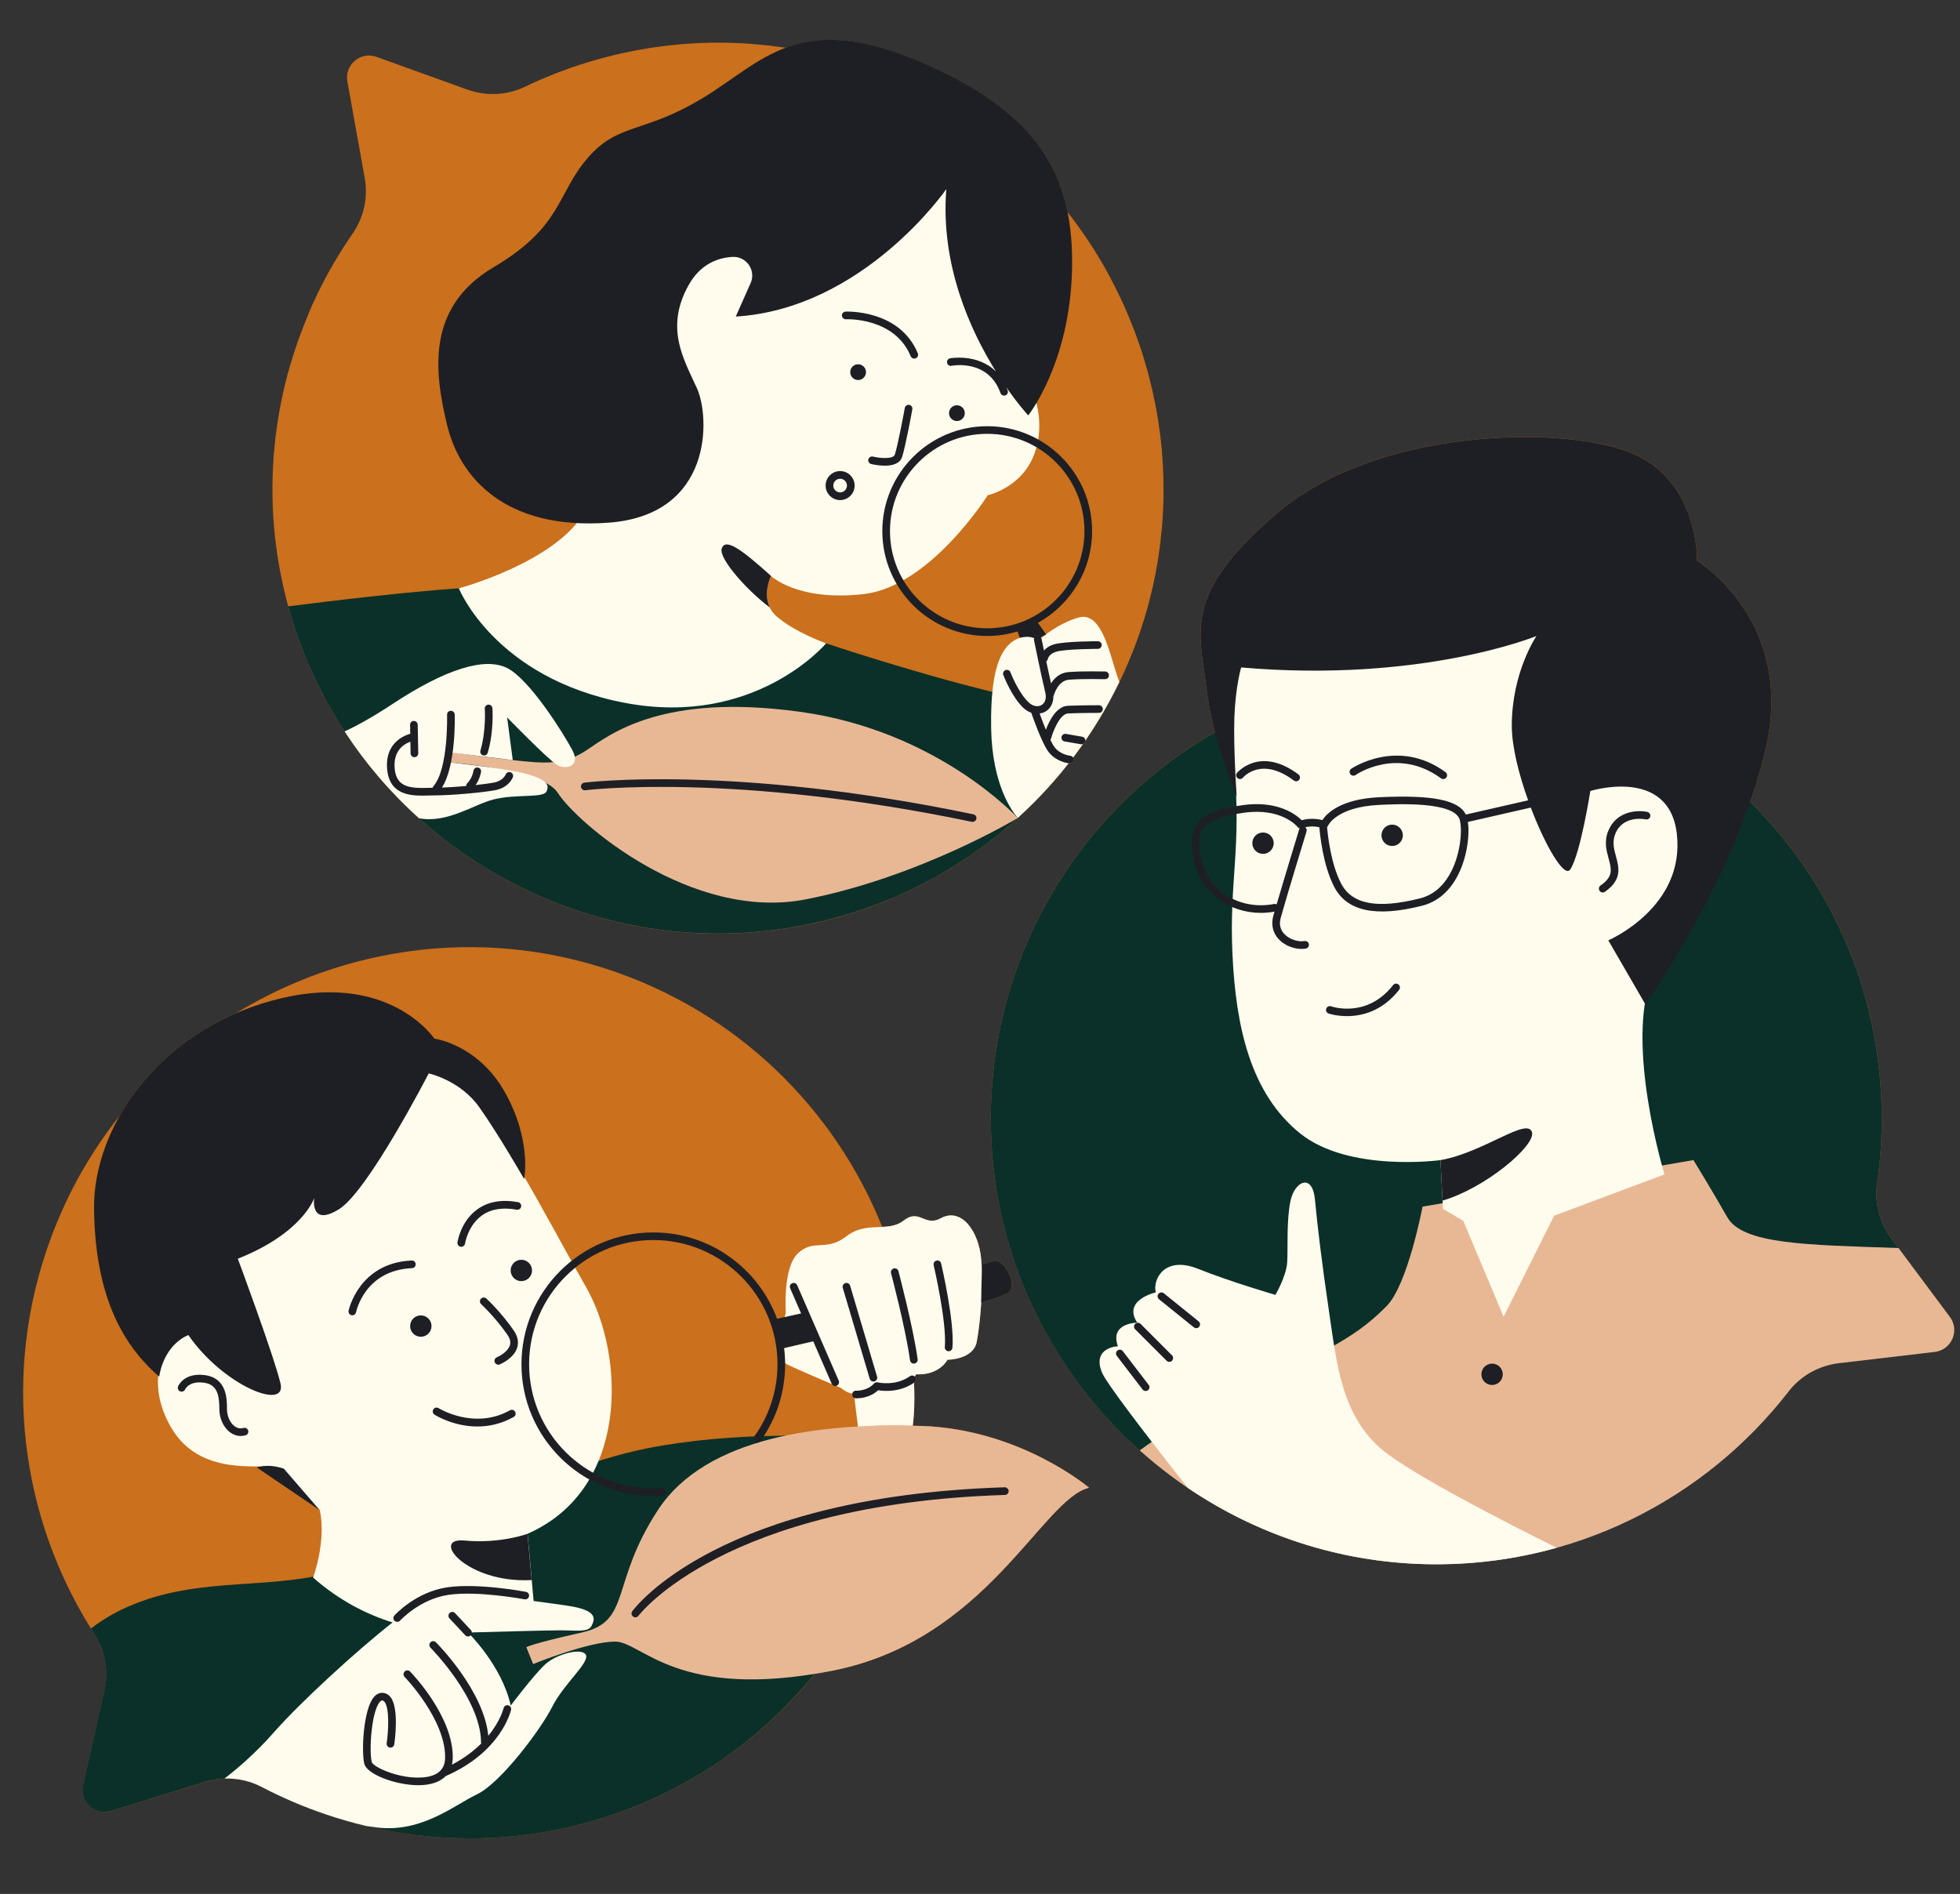
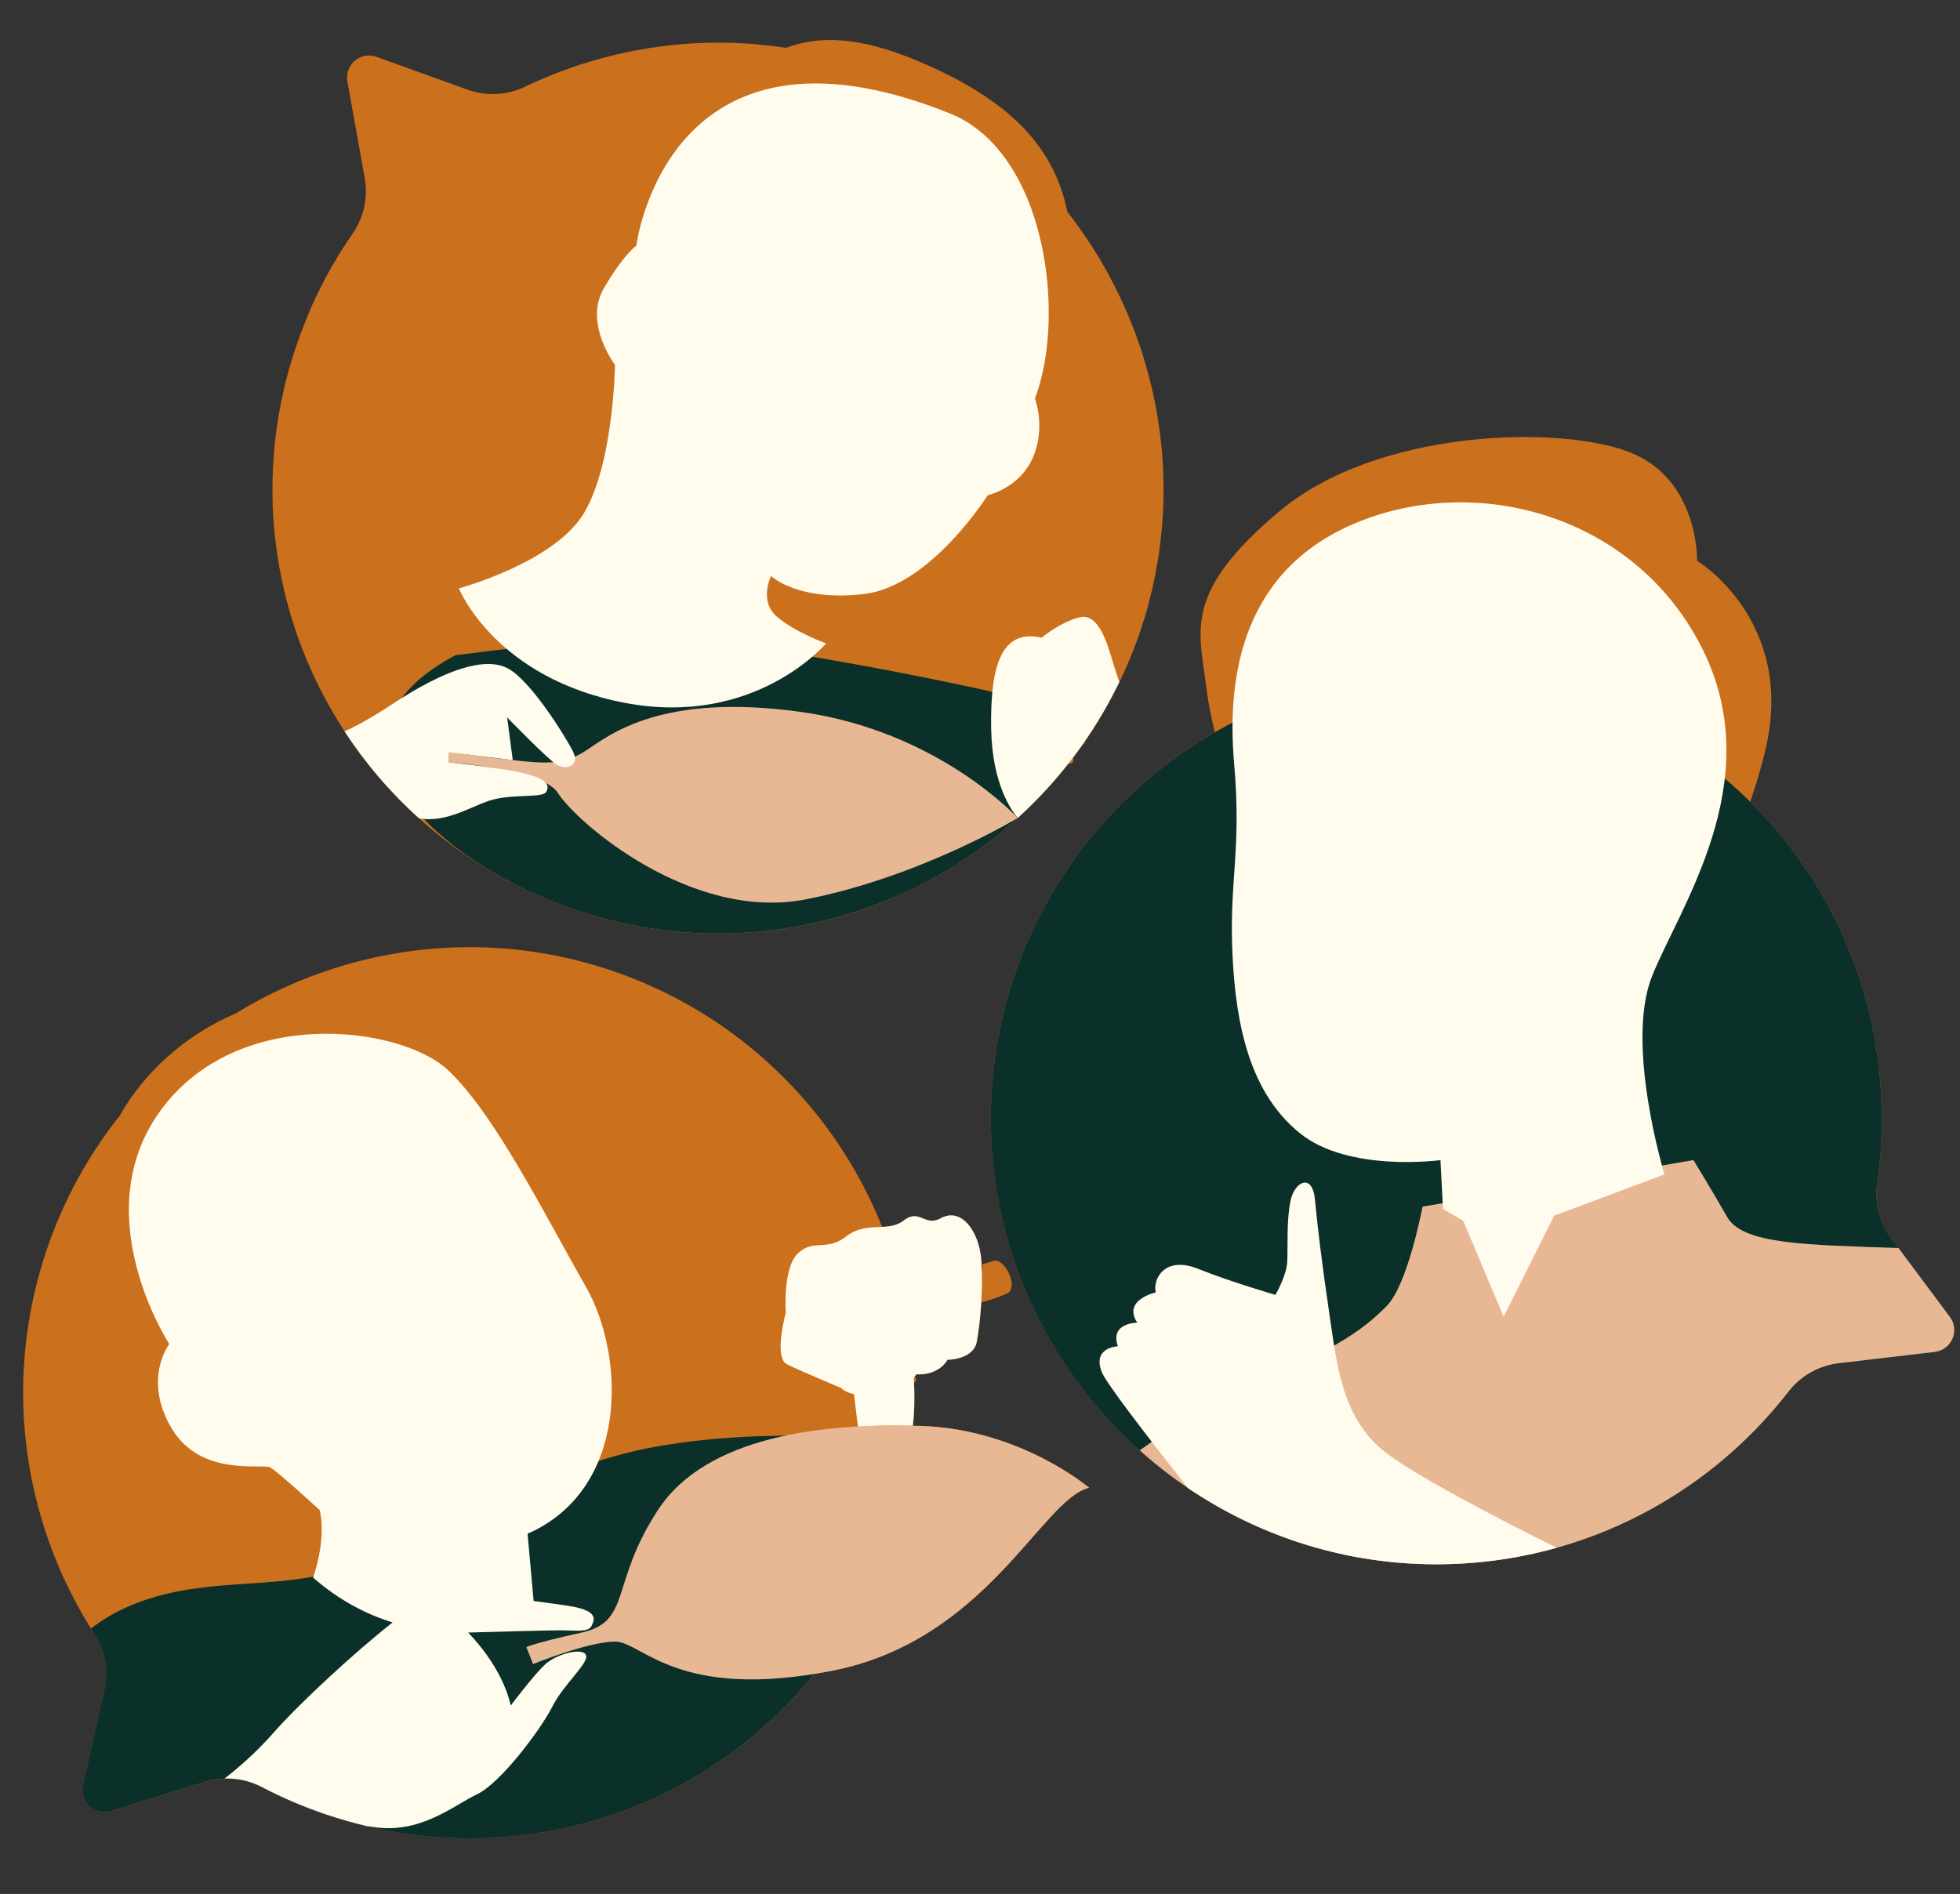
<svg xmlns="http://www.w3.org/2000/svg" fill="#1e1f24" height="485.6" preserveAspectRatio="xMidYMid meet" version="1" viewBox="-5.9 -10.2 502.5 485.6" width="502.5" zoomAndPan="magnify">
  <rect x="-5.9" y="-10.2" width="502.5" height="485.6" fill="#333333" stroke="none" />
  <g id="change1_1">
    <path d="M73.81,68.77c0.13-0.29,0.25-0.58,0.38-0.86c0.4-0.88,0.8-1.75,1.22-2.62c2.66-5.51,5.7-10.7,9.08-15.57 c2.89-4.17,4.01-9.32,3.11-14.31l-4.44-24.72c-0.77-4.28,3.39-7.79,7.48-6.31l23.27,8.39c4.83,1.74,10.16,1.49,14.78-0.73 c1.16-0.56,2.33-1.09,3.51-1.61c0.35-0.16,0.71-0.31,1.07-0.46c0.86-0.37,1.73-0.73,2.6-1.07c0.37-0.15,0.74-0.3,1.12-0.44 c1.03-0.4,2.06-0.78,3.1-1.15c0.18-0.06,0.35-0.13,0.53-0.19c1.22-0.43,2.45-0.83,3.69-1.21c0.31-0.1,0.62-0.19,0.94-0.28 c0.95-0.29,1.9-0.56,2.86-0.82c0.37-0.1,0.74-0.2,1.1-0.3c1.02-0.27,2.05-0.52,3.07-0.76c0.24-0.06,0.48-0.12,0.72-0.17 c1.29-0.29,2.58-0.56,3.87-0.81c0.2-0.04,0.4-0.07,0.6-0.11c1.09-0.2,2.18-0.39,3.28-0.56c0.34-0.05,0.67-0.1,1.01-0.15 c1.05-0.15,2.11-0.29,3.16-0.42c0.26-0.03,0.51-0.06,0.77-0.09c2.65-0.3,5.31-0.5,7.98-0.61c0.28-0.01,0.57-0.02,0.85-0.03 c1.1-0.04,2.2-0.06,3.3-0.06c0.26,0,0.51,0,0.77,0c2.7,0.01,5.42,0.11,8.13,0.31c0.23,0.02,0.45,0.04,0.68,0.06 c1.14,0.09,2.28,0.2,3.42,0.33c0.26,0.03,0.53,0.06,0.79,0.09c1.33,0.16,2.66,0.33,3.99,0.53c8.15-3.01,18.27-3.21,34.02,3.46 c24.07,10.19,34.81,22.38,38.13,38.6c0.78,0.99,1.54,2,2.29,3.02c0.05,0.07,0.1,0.14,0.15,0.21c1.49,2.05,2.92,4.14,4.27,6.27 c0.06,0.09,0.12,0.18,0.17,0.27c1.34,2.12,2.6,4.29,3.79,6.49c0.06,0.11,0.12,0.22,0.17,0.32c1.18,2.2,2.29,4.43,3.32,6.69 c0.05,0.12,0.11,0.23,0.16,0.35c1.03,2.26,1.98,4.56,2.86,6.88c0.05,0.12,0.09,0.24,0.14,0.36c0.42,1.12,0.82,2.25,1.21,3.38 c0.01,0.04,0.03,0.07,0.04,0.11c0.4,1.18,0.78,2.37,1.14,3.57c0.04,0.12,0.07,0.23,0.1,0.35c0.33,1.1,0.64,2.21,0.94,3.32 c0.03,0.11,0.06,0.22,0.09,0.33c0.31,1.19,0.61,2.39,0.89,3.6c0.02,0.1,0.04,0.2,0.07,0.3c0.25,1.1,0.48,2.2,0.7,3.31 c0.03,0.17,0.07,0.33,0.1,0.5c0.23,1.2,0.44,2.41,0.64,3.62c0.01,0.06,0.02,0.12,0.03,0.18c0.18,1.13,0.33,2.26,0.48,3.39 c0.03,0.21,0.05,0.42,0.08,0.62c0.29,2.38,0.5,4.78,0.64,7.18c0.01,0.24,0.03,0.48,0.04,0.71c0.12,2.38,0.17,4.78,0.14,7.17 c0,0.26-0.01,0.51-0.01,0.77c-0.02,1.11-0.05,2.23-0.11,3.34c0,0.08-0.01,0.17-0.01,0.25c-0.06,1.19-0.14,2.38-0.24,3.57 c-0.02,0.26-0.05,0.53-0.07,0.79c-0.09,1.03-0.2,2.07-0.32,3.1c-0.02,0.18-0.04,0.36-0.06,0.54c-0.14,1.18-0.31,2.35-0.48,3.52 c-0.04,0.26-0.08,0.51-0.12,0.77c-0.16,0.99-0.33,1.98-0.52,2.97c-0.04,0.24-0.09,0.47-0.13,0.71c-0.23,1.16-0.47,2.32-0.73,3.48 c-0.05,0.24-0.11,0.47-0.17,0.71c-0.23,0.97-0.47,1.94-0.72,2.91c-0.07,0.27-0.14,0.54-0.21,0.82c-0.31,1.15-0.64,2.3-0.99,3.44 c-0.06,0.19-0.12,0.39-0.18,0.58c-0.31,0.98-0.63,1.96-0.96,2.94c-0.1,0.29-0.2,0.58-0.3,0.87c-0.4,1.14-0.81,2.27-1.25,3.41 c-0.05,0.12-0.1,0.24-0.15,0.36c-0.4,1.02-0.82,2.04-1.25,3.06c-0.13,0.3-0.25,0.59-0.38,0.89c-0.49,1.13-0.99,2.25-1.52,3.37 c-0.6,1.28-1.24,2.53-1.88,3.78c-0.12,0.24-0.25,0.48-0.37,0.71c-0.66,1.25-1.34,2.49-2.04,3.71c-0.02,0.03-0.04,0.07-0.06,0.1 c-0.74,1.29-1.51,2.55-2.29,3.8c-0.02,0.03-0.04,0.06-0.06,0.09c-0.81,1.28-1.63,2.54-2.48,3.77l0,0c0,0.04,0.01,0.08,0,0.12 c-0.06,0.34-0.29,0.61-0.6,0.73c-0.83,1.19-1.68,2.36-2.56,3.51c0,0,0,0,0,0c0.1,0.17,0.16,0.36,0.14,0.57 c-0.05,0.51-0.47,0.89-0.98,0.89c-0.03,0-0.06,0-0.09,0c-0.02,0-0.08-0.01-0.18-0.02c0,0,0,0,0,0c-3.99,5.09-8.37,9.77-13.07,14.03 l0,0c-0.01,0.01-0.02,0.02-0.03,0.03c-0.01,0.01-0.02,0.01-0.02,0.02c-0.03,0.03-0.06,0.06-0.09,0.08c0,0,0,0,0,0 c-1.2,1.09-2.43,2.15-3.68,3.18c0,0,0,0-0.01,0l0,0c-3.64,3.01-7.45,5.79-11.4,8.31c0,0,0,0,0,0c-0.08,0.05-0.15,0.1-0.23,0.14 c0,0,0,0,0,0c-1.31,0.83-2.63,1.63-3.96,2.4c-0.03,0.02-0.07,0.04-0.1,0.06c0,0,0,0,0,0c-4.04,2.33-8.21,4.41-12.48,6.23 c0,0,0,0,0,0c-0.12,0.05-0.24,0.1-0.35,0.15c0,0,0,0,0,0c-1.38,0.58-2.77,1.14-4.17,1.67h0c-0.01,0-0.01,0.01-0.02,0.01 c-2.89,1.09-5.82,2.05-8.79,2.9c0,0,0,0,0,0c-0.14,0.04-0.27,0.08-0.41,0.12c0,0,0,0,0,0c-2.98,0.84-6,1.57-9.04,2.16c0,0,0,0,0,0 c-0.03,0-0.05,0.01-0.08,0.01c0,0,0,0,0,0c-2.98,0.58-5.99,1.05-9.02,1.39c0,0,0,0,0,0c-0.2,0.02-0.4,0.05-0.61,0.07c0,0,0,0,0,0 c-1.42,0.15-2.84,0.28-4.27,0.38c0,0,0,0,0,0c-0.03,0-0.06,0-0.09,0.01c-3.09,0.22-6.2,0.31-9.31,0.27c0,0,0,0,0,0 c-0.08,0-0.15,0-0.23,0c-1.73-0.02-3.46-0.09-5.19-0.19c-0.04,0-0.08,0-0.12-0.01c0,0,0,0,0,0c-1.42-0.09-2.85-0.2-4.27-0.34h0 c-0.02,0-0.04,0-0.06-0.01c-1.61-0.16-3.22-0.35-4.83-0.58c-0.05-0.01-0.09-0.01-0.14-0.02c0,0,0,0,0,0 c-1.49-0.22-2.99-0.47-4.48-0.74c-0.18-0.03-0.37-0.07-0.55-0.1c0,0,0,0,0,0c-3.06-0.58-6.12-1.29-9.16-2.14c0,0,0,0,0,0 c-0.11-0.03-0.22-0.06-0.33-0.1c0,0,0,0,0,0c-1.38-0.39-2.75-0.8-4.12-1.25c0,0,0,0,0,0c-0.09-0.03-0.18-0.06-0.26-0.08 c-3.1-1.01-6.18-2.16-9.23-3.45c0,0,0,0,0,0c-0.22-0.09-0.44-0.19-0.66-0.29c0,0,0,0,0,0c-0.67-0.29-1.35-0.58-2.02-0.89 c-0.73-0.33-1.46-0.66-2.18-1.01c-5.91-2.83-11.45-6.09-16.62-9.72c-0.12-0.08-0.24-0.17-0.36-0.25c0,0,0,0,0,0 c-0.48-0.34-0.96-0.69-1.43-1.03c0,0,0,0,0,0c-0.11-0.08-0.22-0.17-0.34-0.25c-0.71-0.52-1.41-1.05-2.1-1.58c0,0,0,0,0,0 c-0.31-0.24-0.63-0.48-0.93-0.72c0,0,0,0,0,0c-0.73-0.57-1.45-1.16-2.16-1.75c-0.05-0.04-0.11-0.09-0.16-0.13c0,0,0,0,0,0 c-0.56-0.46-1.1-0.93-1.65-1.4c0,0,0,0,0,0c-0.05-0.04-0.09-0.08-0.14-0.12c-2.42-2.1-4.73-4.28-6.94-6.55c0,0,0,0,0,0 c-0.06-0.06-0.12-0.13-0.19-0.2c-0.62-0.64-1.24-1.29-1.84-1.94c-0.16-0.17-0.32-0.34-0.47-0.52c-0.02-0.02-0.03-0.04-0.05-0.05 c-0.04-0.05-0.09-0.1-0.13-0.15c-0.44-0.49-0.88-0.98-1.32-1.47c0,0,0,0,0,0c-0.22-0.25-0.44-0.51-0.66-0.77 c-0.05-0.06-0.11-0.12-0.16-0.18c-0.02-0.02-0.03-0.04-0.05-0.05c-0.35-0.41-0.7-0.82-1.05-1.24c0,0,0,0,0,0 c-0.15-0.18-0.3-0.36-0.45-0.55c-0.48-0.58-0.95-1.16-1.41-1.75c0,0,0,0,0,0c-0.21-0.26-0.41-0.52-0.61-0.78c0,0,0,0,0,0 c-0.32-0.41-0.63-0.82-0.95-1.24c-0.13-0.17-0.25-0.33-0.38-0.5c-0.15-0.19-0.29-0.39-0.43-0.59c0,0,0,0,0,0 c-0.41-0.55-0.81-1.11-1.2-1.67c0,0,0,0,0,0c-0.05-0.06-0.09-0.13-0.14-0.19c-2.04-2.89-3.94-5.88-5.69-8.93 c-0.08-0.15-0.17-0.29-0.25-0.44c-0.7-1.24-1.38-2.48-2.04-3.74c-0.04-0.08-0.08-0.16-0.13-0.25c0,0,0,0,0,0 c-0.83-1.62-1.63-3.25-2.38-4.91c0,0,0,0,0,0c-0.02-0.04-0.04-0.08-0.06-0.13c-0.45-0.99-0.88-1.98-1.3-2.98 c-0.03-0.08-0.07-0.15-0.1-0.23c0,0,0,0,0,0c-0.28-0.67-0.56-1.35-0.83-2.03c0,0,0,0,0,0c-0.01-0.01-0.01-0.03-0.02-0.04 c-0.4-1.01-0.79-2.03-1.16-3.05c-0.04-0.1-0.08-0.21-0.11-0.31c0,0,0,0,0,0c-0.26-0.72-0.51-1.45-0.75-2.17c0,0,0,0,0,0 c-0.06-0.19-0.13-0.38-0.19-0.57c0,0,0,0,0,0c-0.26-0.78-0.51-1.57-0.75-2.36c0,0,0,0,0,0c-0.02-0.07-0.04-0.14-0.07-0.21 c-0.25-0.82-0.49-1.64-0.72-2.47c-0.02-0.09-0.05-0.17-0.07-0.26c-0.2-0.71-0.39-1.42-0.57-2.14c-0.04-0.14-0.07-0.28-0.11-0.42 c-0.17-0.68-0.34-1.36-0.49-2.05c-0.04-0.18-0.08-0.35-0.12-0.53c-0.15-0.66-0.29-1.32-0.43-1.99c-0.04-0.2-0.08-0.4-0.13-0.6 c-0.13-0.65-0.26-1.3-0.38-1.95c-0.04-0.22-0.08-0.44-0.12-0.65c-0.11-0.64-0.22-1.28-0.33-1.92c-0.04-0.23-0.07-0.46-0.11-0.69 c-0.1-0.64-0.19-1.27-0.28-1.91c-0.03-0.24-0.06-0.47-0.09-0.71c-0.08-0.64-0.16-1.27-0.24-1.91c-0.03-0.24-0.05-0.47-0.08-0.71 c-0.07-0.64-0.13-1.28-0.19-1.92c-0.02-0.23-0.04-0.47-0.06-0.71c-0.05-0.65-0.11-1.29-0.15-1.94c-0.02-0.22-0.03-0.45-0.04-0.67 c-0.04-0.66-0.08-1.32-0.11-1.99c-0.01-0.2-0.01-0.39-0.02-0.59c-0.03-0.69-0.05-1.39-0.06-2.08c0-0.13,0-0.25,0-0.38 c-0.05-3.26,0.03-6.53,0.26-9.8c0.01-0.12,0.01-0.25,0.02-0.37c0.05-0.61,0.1-1.23,0.16-1.84c0.03-0.29,0.05-0.58,0.08-0.87 c0.05-0.55,0.12-1.11,0.18-1.66c0.04-0.35,0.08-0.7,0.12-1.06c0.06-0.52,0.13-1.04,0.21-1.55c0.05-0.39,0.1-0.78,0.16-1.17 c0.07-0.49,0.15-0.99,0.23-1.48c0.07-0.41,0.13-0.82,0.2-1.24c0.08-0.48,0.17-0.96,0.26-1.43c0.08-0.43,0.16-0.86,0.24-1.28 c0.09-0.47,0.19-0.93,0.29-1.4c0.09-0.44,0.19-0.88,0.28-1.31c0.1-0.46,0.21-0.91,0.31-1.37c0.11-0.45,0.21-0.9,0.32-1.34 c0.11-0.45,0.22-0.89,0.34-1.34c0.12-0.45,0.24-0.91,0.37-1.36c0.12-0.44,0.24-0.88,0.37-1.32c0.13-0.46,0.27-0.93,0.41-1.39 c0.13-0.43,0.26-0.86,0.39-1.28c0.15-0.47,0.3-0.95,0.46-1.42c0.14-0.42,0.27-0.83,0.41-1.25c0.16-0.48,0.34-0.96,0.51-1.45 c0.14-0.4,0.29-0.81,0.43-1.21c0.18-0.5,0.38-1,0.57-1.5c0.15-0.38,0.29-0.77,0.44-1.15c0.21-0.53,0.43-1.06,0.64-1.58 c0.15-0.35,0.29-0.71,0.44-1.06C73.29,69.95,73.55,69.36,73.81,68.77z M493.99,327.44l-15.01-20.14c-3.03-4.07-4.34-9.17-3.61-14.2 c0.85-5.86,1.25-11.87,1.17-17.99c-0.42-31.37-13.23-59.46-33.73-79.75c1.53-4.41,2.88-8.9,3.94-13.42 c7.77-33.11-17.56-48.37-17.56-48.37s0.58-21.02-17.56-27.93c-18.14-6.91-64.49-5.76-89.54,15.26 c-25.05,21.02-20.44,30.81-18.71,45.2c0.48,3.96,1.28,7.86,2.19,11.43c-34.98,20.08-58.33,58.14-57.41,101.57 c1.07,50.87,35.92,93.88,82.88,107.36c0.1,0.03,0.2,0.06,0.3,0.09c0.14,0.04,0.29,0.08,0.43,0.12c0,0,0.01,0,0.01,0 c0.68,0.19,1.36,0.37,2.05,0.55c0.18,0.05,0.36,0.09,0.53,0.14c0.59,0.15,1.19,0.3,1.79,0.44c0.27,0.06,0.54,0.13,0.81,0.19 c0.54,0.12,1.09,0.24,1.64,0.36c0.16,0.03,0.31,0.07,0.47,0.1c0.02,0.01,0.05,0.01,0.07,0.02c0.15,0.03,0.3,0.06,0.44,0.09 c0.51,0.1,1.02,0.2,1.53,0.3c0.37,0.07,0.75,0.14,1.12,0.21c0.31,0.06,0.61,0.11,0.92,0.17c0.01,0,0.01,0,0.02,0 c0.17,0.03,0.34,0.05,0.51,0.08c0.41,0.07,0.82,0.13,1.23,0.2c0.46,0.07,0.92,0.14,1.38,0.21c0.26,0.04,0.52,0.07,0.78,0.11 c0.18,0.02,0.37,0.05,0.55,0.07c0.44,0.06,0.87,0.11,1.31,0.17c0.48,0.06,0.95,0.11,1.43,0.16c0.33,0.03,0.66,0.07,0.99,0.11 c0.03,0,0.07,0.01,0.1,0.01c0.05,0,0.1,0.01,0.15,0.01c0.52,0.05,1.04,0.09,1.56,0.13c0.38,0.03,0.76,0.06,1.14,0.09 c0.3,0.02,0.6,0.04,0.9,0.06c0.26,0.02,0.53,0.03,0.79,0.04c0.03,0,0.06,0,0.08,0c0.32,0.02,0.63,0.04,0.95,0.05 c0.91,0.04,1.82,0.07,2.74,0.09c1.34,0.03,2.67,0.03,3.99,0.01c0.4,0,0.8-0.02,1.2-0.03c0.94-0.02,1.88-0.05,2.82-0.1 c0.43-0.02,0.86-0.04,1.3-0.07c0.95-0.06,1.9-0.12,2.85-0.2c0.36-0.03,0.72-0.06,1.09-0.09c1.25-0.12,2.5-0.25,3.74-0.41 c0.04-0.01,0.08-0.01,0.12-0.01c1.37-0.17,2.73-0.37,4.09-0.6c0.09-0.01,0.18-0.03,0.26-0.05c1.22-0.2,2.43-0.43,3.63-0.67 c0.23-0.05,0.45-0.09,0.67-0.14c1.11-0.23,2.21-0.47,3.31-0.73c0.2-0.05,0.4-0.09,0.59-0.14c1.26-0.31,2.51-0.63,3.76-0.98 c0,0,0,0,0,0h0c23.9-6.69,44.64-20.97,59.45-40.07c3.14-4.06,7.8-6.66,12.9-7.26l24.57-2.89 C494.44,335.92,496.6,330.93,493.99,327.44z M228.16,355.36C228.16,355.36,228.16,355.36,228.16,355.36 c0.03-0.36,0.05-0.72,0.08-1.08l0,0c0.16-1.5,0.39-4.58,0.23-9.12c0-0.28-0.01-0.56-0.01-0.84c0.02-0.02,0.05-0.03,0.07-0.05 c0.44-0.31,0.55-0.92,0.23-1.37c-0.04-0.05-0.09-0.09-0.14-0.13c0.23-0.36,0.34-0.6,0.34-0.6c6.05,0.29,8.06-3.74,8.06-3.74 s6.62,0,7.49-4.61c0.46-2.43,0.91-6.08,1.15-10.08c0.03-0.01,3.47-0.87,6.62-2.3c3.17-1.44-0.58-9.21-3.45-8.35 c-2.88,0.86-2.88,0.86-2.88,0.86s-0.06,0.98-0.12,2.49c-0.02-1.23-0.08-2.45-0.17-3.64c-0.58-7.49-5.18-13.53-10.36-10.65 c-4.13,2.29-5.47-2.59-9.5,0.58c-1.64,1.29-3.53,1.53-5.53,1.63c0,0,0,0,0,0c-3.02-7.52-6.82-14.71-11.36-21.44 c-0.03-0.05-0.07-0.1-0.1-0.15c-0.53-0.78-1.06-1.55-1.6-2.31c-0.05-0.07-0.1-0.15-0.16-0.22c-0.53-0.75-1.08-1.49-1.63-2.22 c-0.06-0.07-0.11-0.15-0.17-0.22c-0.57-0.75-1.15-1.5-1.74-2.23c-0.04-0.04-0.07-0.09-0.11-0.13c-2.53-3.17-5.24-6.22-8.12-9.12 c-0.02-0.02-0.03-0.03-0.05-0.05c-0.68-0.68-1.36-1.35-2.06-2.02c-0.13-0.12-0.25-0.24-0.38-0.36c-0.59-0.56-1.19-1.11-1.79-1.66 c-0.18-0.16-0.36-0.32-0.54-0.48c-0.56-0.5-1.12-1-1.69-1.49c-0.21-0.18-0.42-0.36-0.63-0.54c-0.55-0.47-1.11-0.93-1.67-1.39 c-0.22-0.18-0.45-0.37-0.67-0.55c-0.57-0.45-1.14-0.9-1.71-1.35c-0.22-0.17-0.44-0.34-0.67-0.51c-0.6-0.46-1.22-0.91-1.83-1.36 c-0.2-0.14-0.39-0.29-0.59-0.43c-0.71-0.51-1.44-1.02-2.16-1.52c-0.1-0.07-0.2-0.14-0.3-0.21c-1.68-1.14-3.4-2.25-5.15-3.3 c-0.22-0.14-0.45-0.27-0.68-0.4c-0.64-0.38-1.28-0.76-1.93-1.13c-0.31-0.18-0.62-0.35-0.93-0.52c-0.57-0.32-1.15-0.63-1.73-0.94 c-0.35-0.19-0.7-0.37-1.05-0.55c-0.55-0.29-1.11-0.57-1.67-0.85c-0.37-0.18-0.74-0.37-1.11-0.55c-0.55-0.27-1.1-0.53-1.66-0.79 c-0.38-0.18-0.76-0.35-1.15-0.53c-0.56-0.25-1.13-0.5-1.69-0.75c-0.38-0.17-0.77-0.33-1.15-0.5c-0.58-0.25-1.17-0.48-1.77-0.72 c-0.37-0.15-0.75-0.3-1.12-0.45c-0.65-0.25-1.31-0.5-1.97-0.74c-0.32-0.12-0.64-0.24-0.96-0.36c-0.98-0.35-1.97-0.69-2.97-1.02 c-0.97-0.32-1.94-0.62-2.92-0.91c-0.32-0.09-0.63-0.18-0.95-0.27c-0.66-0.19-1.32-0.38-1.98-0.56c-0.37-0.1-0.75-0.2-1.12-0.29 c-0.61-0.16-1.22-0.31-1.82-0.46c-0.39-0.09-0.78-0.19-1.17-0.28c-0.6-0.14-1.2-0.27-1.8-0.4c-0.39-0.08-0.78-0.16-1.16-0.24 c-0.62-0.13-1.24-0.24-1.85-0.36c-0.37-0.07-0.73-0.14-1.1-0.2c-0.68-0.12-1.36-0.23-2.04-0.33c-0.3-0.05-0.6-0.1-0.9-0.14 c-0.96-0.14-1.92-0.27-2.87-0.39c-0.02,0-0.04-0.01-0.06-0.01c-1-0.12-2.01-0.23-3.01-0.32c-0.2-0.02-0.41-0.03-0.61-0.05 c-0.78-0.07-1.56-0.13-2.34-0.19c-0.3-0.02-0.6-0.04-0.9-0.05c-0.69-0.04-1.38-0.08-2.08-0.11c-0.32-0.01-0.64-0.02-0.96-0.03 c-0.68-0.02-1.36-0.04-2.04-0.05c-0.31,0-0.62-0.01-0.93-0.01c-0.71,0-1.41,0-2.12,0.01c-0.28,0-0.55,0.01-0.83,0.01 c-0.79,0.02-1.59,0.04-2.38,0.07c-0.18,0.01-0.37,0.01-0.55,0.02c-3.01,0.14-6,0.4-8.97,0.77c-0.13,0.02-0.25,0.03-0.38,0.05 c-0.85,0.11-1.7,0.23-2.55,0.36c-0.18,0.03-0.36,0.06-0.54,0.08c-0.81,0.13-1.61,0.26-2.42,0.41c-0.18,0.03-0.36,0.06-0.54,0.1 c-0.83,0.15-1.66,0.31-2.48,0.48c-0.14,0.03-0.27,0.06-0.41,0.08c-0.93,0.2-1.85,0.4-2.78,0.62c-0.02,0.01-0.05,0.01-0.07,0.02 c-3.95,0.94-7.83,2.08-11.65,3.42c-0.03,0.01-0.06,0.02-0.09,0.03c-0.91,0.32-1.82,0.66-2.73,1c-0.05,0.02-0.1,0.04-0.16,0.06 c-0.91,0.35-1.81,0.71-2.71,1.08c-0.02,0.01-0.04,0.02-0.06,0.03c-5.62,2.32-11.05,5.08-16.24,8.25 c-13.67,5.91-23.76,15.59-29.8,26.28c0,0,0,0,0,0c-1.77,2.22-3.46,4.52-5.07,6.89c-0.05,0.08-0.11,0.16-0.16,0.24 c-1.55,2.29-3.02,4.65-4.41,7.07c-0.08,0.14-0.16,0.28-0.24,0.42c-0.67,1.18-1.32,2.36-1.94,3.57c-0.07,0.14-0.14,0.28-0.21,0.42 c-0.58,1.12-1.14,2.25-1.68,3.39c-0.07,0.15-0.14,0.3-0.21,0.45c-0.56,1.19-1.09,2.4-1.61,3.61c-0.11,0.26-0.22,0.52-0.33,0.78 c-0.52,1.24-1.02,2.49-1.5,3.75c-13.33,35.36-8.01,72.99,10.9,102.32c0.27,0.42,0.51,0.86,0.75,1.3c0.2,0.37,0.38,0.75,0.56,1.14 c0,0,0,0,0,0c0.81,1.79,1.33,3.68,1.57,5.62c0.02,0.15,0.04,0.3,0.06,0.45c0.03,0.34,0.05,0.68,0.07,1.01 c0.01,0.26,0.02,0.53,0.02,0.79c0,0.28,0,0.57-0.01,0.85c-0.01,0.35-0.04,0.7-0.08,1.04c-0.02,0.22-0.04,0.44-0.06,0.66 c-0.08,0.57-0.17,1.14-0.3,1.7c0,0.01,0,0.01,0,0.02l-5.44,24.14c-0.05,0.24-0.09,0.48-0.11,0.71c-0.01,0.07-0.01,0.14-0.01,0.21 c-0.01,0.17-0.01,0.34-0.01,0.51c0,0.07,0,0.14,0.01,0.2c0.03,0.45,0.11,0.89,0.25,1.31c0.02,0.06,0.04,0.12,0.06,0.18 c0.05,0.15,0.11,0.3,0.18,0.45c0.03,0.06,0.05,0.12,0.08,0.17c0.19,0.39,0.43,0.75,0.7,1.08c0.04,0.05,0.08,0.09,0.12,0.14 c0.11,0.12,0.22,0.23,0.33,0.35c0.05,0.04,0.09,0.09,0.14,0.13c0.32,0.29,0.67,0.54,1.04,0.75c0.06,0.03,0.11,0.06,0.17,0.09 c0.14,0.07,0.29,0.14,0.43,0.2c0.06,0.02,0.12,0.05,0.18,0.07c0.2,0.08,0.41,0.14,0.62,0.2c0.47,0.12,0.97,0.17,1.47,0.15l0,0 c0.25-0.01,0.51-0.03,0.77-0.08c0.26-0.04,0.52-0.1,0.78-0.19l23.98-7.47c0.51-0.16,1.03-0.28,1.55-0.4 c0.22-0.05,0.44-0.09,0.67-0.13c0.26-0.05,0.52-0.08,0.77-0.12c0.68-0.09,1.36-0.16,2.04-0.19c0,0,0,0,0,0l0,0 c0.38-0.01,0.77-0.01,1.15,0c0.1,0,0.19,0.01,0.29,0.01c0.61,0.02,1.21,0.08,1.81,0.16c0.1,0.01,0.2,0.03,0.3,0.04 c0.09,0.01,0.18,0.02,0.27,0.04c0.28,0.05,0.56,0.1,0.83,0.16c0.33,0.07,0.66,0.15,0.98,0.24c0.22,0.06,0.44,0.12,0.67,0.19 c0.44,0.13,0.87,0.29,1.3,0.45c0.15,0.06,0.3,0.12,0.44,0.18c0.51,0.21,1.01,0.44,1.5,0.69c1.18,0.62,2.38,1.21,3.59,1.79 c0.36,0.17,0.72,0.34,1.08,0.5c0.9,0.42,1.82,0.83,2.73,1.23c0.37,0.16,0.73,0.32,1.1,0.48c1.25,0.53,2.51,1.04,3.78,1.53 c1.42,0.54,2.85,1.06,4.3,1.54c1.5,0.51,3,0.97,4.51,1.41c0,0,0,0,0.01,0c0.22,0.06,0.44,0.13,0.67,0.2c0,0,0,0,0,0 c1.68,0.48,3.36,0.92,5.04,1.32c0,0,0,0,0,0c0,0,0,0,0,0c1.38,0.33,2.76,0.64,4.14,0.92c0.34,0.07,0.67,0.13,1.01,0.19 c0.68,0.13,1.35,0.26,2.03,0.37c0.4,0.07,0.79,0.13,1.19,0.19c0.62,0.1,1.23,0.2,1.85,0.29c0.42,0.06,0.83,0.12,1.25,0.17 c0.6,0.08,1.2,0.16,1.8,0.23c0.42,0.05,0.84,0.1,1.26,0.14c0.6,0.06,1.2,0.12,1.8,0.18c0.41,0.04,0.83,0.08,1.24,0.11 c0.62,0.05,1.23,0.09,1.85,0.13c0.39,0.02,0.78,0.05,1.17,0.07c0.68,0.04,1.35,0.06,2.03,0.09c0.33,0.01,0.66,0.03,0.99,0.04 c1.97,0.05,3.94,0.05,5.9,0c0.32-0.01,0.65-0.02,0.97-0.04c0.64-0.02,1.28-0.04,1.92-0.08c0.38-0.02,0.76-0.05,1.14-0.07 c0.58-0.04,1.16-0.07,1.74-0.11c0.41-0.03,0.81-0.07,1.22-0.11c0.55-0.05,1.1-0.1,1.64-0.15c0.42-0.04,0.84-0.09,1.26-0.14 c0.53-0.06,1.06-0.12,1.59-0.19c0.43-0.05,0.85-0.11,1.28-0.17c0.52-0.07,1.04-0.15,1.56-0.23c0.43-0.07,0.85-0.14,1.28-0.21 c0.51-0.09,1.03-0.17,1.54-0.26c0.43-0.08,0.85-0.16,1.28-0.24c0.51-0.1,1.02-0.2,1.52-0.3c0.43-0.09,0.85-0.18,1.28-0.27 c0.5-0.11,1.01-0.22,1.51-0.34c0.42-0.1,0.84-0.2,1.27-0.3c0.5-0.12,1.01-0.25,1.51-0.38c0.42-0.11,0.83-0.22,1.24-0.33 c0.5-0.14,1.01-0.28,1.51-0.42c0.41-0.12,0.82-0.23,1.23-0.35c0.51-0.15,1.01-0.31,1.52-0.47c0.4-0.12,0.8-0.25,1.19-0.38 c0.52-0.17,1.03-0.34,1.54-0.52c0.38-0.13,0.76-0.26,1.14-0.39c0.54-0.19,1.07-0.39,1.6-0.58c0.35-0.13,0.71-0.26,1.06-0.39 c0.59-0.23,1.18-0.46,1.77-0.7c0.29-0.12,0.58-0.23,0.87-0.34c1.75-0.72,3.47-1.47,5.18-2.28c0.29-0.14,0.57-0.28,0.86-0.42 c0.56-0.27,1.13-0.54,1.68-0.82c0.34-0.17,0.67-0.34,1.01-0.52c0.5-0.26,1.01-0.52,1.51-0.78c0.35-0.19,0.7-0.38,1.06-0.57 c0.48-0.26,0.95-0.52,1.43-0.79c0.36-0.2,0.71-0.41,1.07-0.62c0.46-0.27,0.92-0.53,1.38-0.81c0.36-0.22,0.72-0.44,1.08-0.66 c0.45-0.27,0.89-0.55,1.33-0.83c0.36-0.23,0.72-0.46,1.08-0.69c0.43-0.28,0.87-0.56,1.3-0.85c0.36-0.24,0.72-0.48,1.07-0.72 c0.43-0.29,0.85-0.59,1.27-0.88c0.35-0.25,0.7-0.5,1.05-0.75c0.42-0.3,0.84-0.61,1.25-0.92c0.35-0.26,0.69-0.51,1.03-0.77 c0.41-0.31,0.83-0.63,1.24-0.95c0.34-0.26,0.67-0.53,1.01-0.79c0.41-0.33,0.82-0.66,1.22-0.99c0.33-0.27,0.66-0.54,0.98-0.81 c0.41-0.34,0.81-0.69,1.21-1.04c0.32-0.27,0.64-0.55,0.95-0.83c0.41-0.36,0.81-0.73,1.21-1.1c0.3-0.27,0.6-0.54,0.9-0.82 c0.42-0.39,0.83-0.79,1.25-1.19c0.27-0.26,0.55-0.52,0.82-0.78c0.46-0.45,0.91-0.91,1.36-1.37c0.22-0.22,0.44-0.44,0.66-0.66 c0.67-0.69,1.32-1.38,1.97-2.08c0.63-0.68,1.25-1.37,1.86-2.07c1.01-1.15,2-2.33,2.96-3.53c1.45-0.23,2.92-0.49,4.46-0.79 c39.73-7.77,53.84-44.05,65.93-46.93c0,0-17.56-14.97-42.9-15.84C229.66,355.4,228.91,355.38,228.16,355.36z" fill="#cb701c" />
  </g>
  <g id="change2_1">
-     <path d="M490.12,336.43l-24.57,2.89c-5.1,0.6-9.75,3.2-12.9,7.26c-21.38,27.58-55.11,45.1-92.89,44.27 c-60.8-1.34-110.33-50.93-111.61-111.73c-1.34-63.56,49.26-115.61,112.26-116.65c63.56-1.05,115.28,49.09,116.13,112.65 c0.08,6.12-0.32,12.12-1.17,17.99c-0.73,5.02,0.58,10.13,3.61,14.2l15.01,20.14C496.6,330.93,494.44,335.92,490.12,336.43z M159.86,361.18c-27.35,5.47-59.31,24.76-77.45,30.81c-18.14,6.05-36.56,1.44-55.57,9.79c-3.67,1.61-6.79,3.54-9.44,5.59 c0.3,0.47,0.58,0.95,0.89,1.42c2.78,4.31,3.69,9.57,2.56,14.58l-5.44,24.14c-0.96,4.24,3.04,7.93,7.19,6.64l23.98-7.47 c4.85-1.51,10.09-1.05,14.59,1.31c5.25,2.75,10.78,5.12,16.58,7.08c60.24,20.31,124.7-11.81,144.83-72.12 c2.51-7.52,4.19-15.13,5.09-22.71C208.13,357.03,181.06,356.94,159.86,361.18z M128.99,217.95c49.06,23.49,106.82,8.84,139.2-32.57 c-3.95-8.02-10.08-15.83-19.4-18.11c-21.16-5.18-42.9-12.52-42.9-12.52s-73.27-15.55-94.15-14.11c-13.73,0.95-32.51,3.2-43.75,4.63 C76.44,176,97.74,202.99,128.99,217.95z" fill="#0a3029" />
+     <path d="M490.12,336.43l-24.57,2.89c-5.1,0.6-9.75,3.2-12.9,7.26c-21.38,27.58-55.11,45.1-92.89,44.27 c-60.8-1.34-110.33-50.93-111.61-111.73c-1.34-63.56,49.26-115.61,112.26-116.65c63.56-1.05,115.28,49.09,116.13,112.65 c0.08,6.12-0.32,12.12-1.17,17.99c-0.73,5.02,0.58,10.13,3.61,14.2l15.01,20.14C496.6,330.93,494.44,335.92,490.12,336.43z M159.86,361.18c-27.35,5.47-59.31,24.76-77.45,30.81c-18.14,6.05-36.56,1.44-55.57,9.79c-3.67,1.61-6.79,3.54-9.44,5.59 c0.3,0.47,0.58,0.95,0.89,1.42c2.78,4.31,3.69,9.57,2.56,14.58l-5.44,24.14c-0.96,4.24,3.04,7.93,7.19,6.64l23.98-7.47 c4.85-1.51,10.09-1.05,14.59,1.31c5.25,2.75,10.78,5.12,16.58,7.08c60.24,20.31,124.7-11.81,144.83-72.12 c2.51-7.52,4.19-15.13,5.09-22.71C208.13,357.03,181.06,356.94,159.86,361.18z M128.99,217.95c49.06,23.49,106.82,8.84,139.2-32.57 c-3.95-8.02-10.08-15.83-19.4-18.11s-73.27-15.55-94.15-14.11c-13.73,0.95-32.51,3.2-43.75,4.63 C76.44,176,97.74,202.99,128.99,217.95z" fill="#0a3029" />
  </g>
  <g id="change3_1">
    <path d="M490.12,336.43l-24.57,2.89c-5.1,0.6-9.75,3.2-12.9,7.26c-21.38,27.58-55.11,45.1-92.89,44.27 c-28.12-0.62-53.82-11.58-73.46-29.18c7.46-5.42,17.74-12.04,29.11-16.91c22.79-9.77,28.76-14.65,34.18-20.08 c5.43-5.43,9.22-25.5,9.22-25.5l69.45-11.94c0,0,4.34,7.05,8.68,14.65c3.98,6.97,20.29,7.09,43.89,7.9l13.16,17.65 C496.6,330.93,494.44,335.92,490.12,336.43z M162.74,377.02c-12.38,19-6.62,28.5-19.58,31.38c-12.96,2.88-14.11,3.74-14.11,3.74 l1.73,4.32c0,0,14.11-5.76,21.02-5.76c6.91,0,15.84,15.26,55.57,7.49c39.73-7.77,53.84-44.05,65.93-46.93 c0,0-17.56-14.97-42.9-15.84C205.06,354.56,175.12,358.01,162.74,377.02z M137.07,193.04c4.82,7.65,34.26,33.11,63.63,27.35 c29.37-5.76,54.32-20.86,54.32-20.86s-20.35-22.33-55.76-27.22s-48.66,5.76-54.7,9.79c-6.05,4.03-10.94,3.45-19,2.59 c-8.06-0.86-16.48-2.16-16.48-2.16l0.07,2.74C109.15,185.27,133.26,186.99,137.07,193.04z" fill="#e8b895" />
  </g>
  <g id="change4_1">
    <path d="M420.84,290.92l-28.29,10.58l-12.96,25.91l-10.36-24.62l-5.18-3.02l-0.65-12.52c0,0-23.54,3.24-36.06-6.91 c-12.52-10.15-16.41-26.99-17.27-45.99c-0.86-19,2.38-26.56,0.43-48.8c-1.94-22.24,1.94-50.53,33.04-62.4 c31.09-11.88,70.61-0.43,87.24,33.47c16.63,33.9-6.26,66.08-13.17,83.57C410.69,257.67,420.84,290.92,420.84,290.92z M334.9,326.55 c-1.94-13.17-3.02-22.24-3.67-29.15c-0.65-6.91-5.18-4.75-6.26,0.22c-1.08,4.97-0.65,12.09-0.86,15.76 c-0.22,3.67-3.02,8.42-3.02,8.42s-11.23-3.24-19.87-6.69c-8.64-3.45-11.66,2.81-10.8,6.05c0,0-8.64,1.94-4.75,7.77 c0,0-7.13,0-4.97,6.05c0,0-6.69,0.22-4.1,6.69c1.06,2.66,10.85,15.46,22.03,29.63c17.57,11.9,38.58,19.05,61.14,19.55 c11.61,0.26,22.83-1.23,33.43-4.2c-12.67-6.3-37.13-18.81-44.7-25.11C338.14,352.89,336.84,339.72,334.9,326.55z M235.29,302.16 c-4.13,2.29-5.47-2.59-9.5,0.58c-4.03,3.17-9.5,0-14.68,4.03c-5.18,4.03-8.35,0.58-12.38,4.32c-4.03,3.74-3.17,15.26-3.17,15.26 s-3.17,11.52,0.29,13.24c3.45,1.73,13.82,6.05,13.82,6.05c1.06,0.92,2.22,1.4,3.36,1.61l1.03,8.33c0,0,6.62-0.5,14.04-0.22 c0,0,0.73-4.25,0.28-12.22c0.4-0.55,0.59-0.96,0.59-0.96c6.05,0.29,8.06-3.74,8.06-3.74s6.62,0,7.49-4.61 c0.86-4.61,1.73-13.53,1.15-21.02C245.08,305.33,240.48,299.28,235.29,302.16z M144.31,319.72c-10.08-17.56-23.61-44.91-35.7-55.85 c-12.09-10.94-53.26-16.41-73.13,10.36c-19.87,26.78,2.02,60.17,2.02,60.17s-6.91,8.93,0.58,21.59 c7.49,12.67,23.32,8.93,25.34,10.08c2.02,1.15,12.67,10.94,12.67,10.94c1.73,8.06-1.73,17.27-1.73,17.27 c6.66,5.85,13.66,9.42,20.39,11.51c-9.41,7.39-23.66,20.48-30.47,28.22c-4.72,5.37-9.43,9.35-12.64,11.81 c3.29-0.12,6.58,0.59,9.55,2.15c5.25,2.75,10.78,5.12,16.58,7.08c3.4,1.14,6.8,2.11,10.22,2.93c0.56,0.06,1.11,0.13,1.63,0.22 c12.09,2.02,20.73-5.47,26.78-8.35c6.05-2.88,16.41-16.7,19.29-22.46c2.88-5.76,9.5-11.23,8.64-13.24 c-0.86-2.02-7.49-0.29-10.36,2.3c-2.88,2.59-8.93,10.65-8.93,10.65c-2.29-10.32-10.86-18.63-10.93-18.71 c0.37-0.01,0.74-0.02,1.1-0.04c4.18-0.12,19.05-0.54,22.5-0.54c4.03,0,7.2,0.58,8.06-1.15c0.86-1.73,1.73-4.03-6.33-5.18 c-2.04-0.29-5.05-0.75-8.53-1.19l-1.55-17.24C155.54,371.55,154.39,337.29,144.31,319.72z M258.86,107.24 c3.45-7.77,0.58-15.26,0.58-15.26c8.06-21.02,3-63.16-21.88-73.13C165-10.22,157.23,52.83,157.23,52.83s-3.17,2.02-8.35,10.94 c-5.18,8.93,2.88,19.58,2.88,19.58s-0.29,24.76-7.77,37.72c-7.49,12.96-32.25,19.58-32.25,19.58s9.21,23.03,42.61,29.37 c33.4,6.33,51.54-15.26,51.54-15.26s-8.06-2.88-12.67-6.91c-4.61-4.03-1.44-10.36-1.44-10.36s6.91,6.62,23.9,4.61 c16.99-2.02,31.67-25.34,31.67-25.34S255.41,115.02,258.86,107.24z M279.81,160.85c-1.8-5.99-3.96-14.17-9.14-12.73 c-5.18,1.44-9.5,5.18-9.5,5.18c-10.08-2.3-13.24,6.62-12.96,23.32c0.25,14.36,5.38,21.25,6.82,22.9 c10.54-9.55,19.46-21.26,26.05-34.87C280.67,163.5,280.23,162.26,279.81,160.85z M101.52,199.6c7.3,1.37,14.02-3.55,19.15-4.83 c5.76-1.44,12.67-0.29,13.53-2.02c0.86-1.73,0-3.17-5.47-4.61c-5.47-1.44-19.58-2.88-19.58-2.88v-2.59l16.41,2.02l-1.44-10.94 c0,0,10.36,10.65,12.67,12.09c2.3,1.44,6.33,0.58,4.03-3.74c-2.3-4.32-10.94-18.14-16.7-21.02c-5.76-2.88-15.84,0.29-29.37,9.21 c-5.35,3.53-9.38,5.7-12.31,7.04C87.74,185.46,94.13,192.95,101.52,199.6z" fill="#fffbed" />
  </g>
  <g id="change5_1">
-     <path d="M429.19,133.58c0,0,0.58-21.02-17.56-27.93c-18.14-6.91-64.49-5.76-89.54,15.26c-25.05,21.02-20.44,30.81-18.71,45.2 c1.73,14.4,7.77,27.93,7.77,27.93s-0.86-12.67-0.58-20.44c0.29-7.77,1.73-12.67,1.73-12.67c46.35,4.03,75.72-8.06,75.72-8.06 s-6.33,9.21-6.33,23.03c0,5.28,1.81,12.46,4.19,19.1l-15.97,3.65c-1.84-3.75-8.63-5.09-22.25-4.44c-9.9,0.47-13.43,4.18-14.54,5.86 c-2.38-0.6-4.31-0.25-5.28,0.03c-1.44-1.42-6.13-5.12-15.11-3.87c-6.43,0.89-10.08,2.44-11.83,5.01c-1.89,2.78-1.36,6.46-0.5,10.01 c1.82,7.56,8.92,12.61,16.98,12.61c1.14,0,2.31-0.11,3.47-0.32c-0.11,0.38-0.21,0.73-0.29,1.04c-0.62,2.24-0.15,4.36,1.32,5.97 c1.6,1.75,3.99,2.55,5.92,2.55c0.38,0,0.74-0.03,1.08-0.09c0.53-0.1,0.89-0.61,0.79-1.14c-0.1-0.53-0.62-0.88-1.14-0.79 c-1.48,0.27-3.83-0.35-5.2-1.85c-1.03-1.13-1.32-2.51-0.88-4.12c1.42-5.11,6.56-21.98,6.62-22.15c0.12-0.4-0.03-0.82-0.34-1.06 c0.77-0.18,2.07-0.34,3.63,0.01c0.14,1.73,0.9,9.74,3.83,15.33c3.25,6.2,10.58,7.77,22.41,4.81c3.65-0.91,6.59-3.22,8.73-6.86 c2.88-4.89,3.61-11.21,3.11-14.65l16.12-3.68c3.77,9.92,8.59,18.07,10.09,15.9c2.59-3.74,5.18-20.15,5.18-20.15 s20.15-6.33,22.17,10.94c2.21,18.93-17.56,27.35-17.56,27.35l9.5,16.41c0,0,23.03-32.25,30.81-65.36S429.19,133.58,429.19,133.58z M321.4,221.69c-0.19-0.11-0.42-0.16-0.65-0.11c-8.49,1.65-16.58-3.1-18.44-10.78c-1.03-4.26-0.97-6.71,0.22-8.45 c1.41-2.07,4.64-3.36,10.48-4.17c9.62-1.34,13.62,3.47,13.78,3.67c0.13,0.17,0.32,0.28,0.52,0.34c-0.04,0.07-0.09,0.13-0.11,0.21 C327.15,202.54,323.38,214.9,321.4,221.69z M365.65,214.2c-1.87,3.17-4.4,5.17-7.52,5.95c-10.98,2.75-17.39,1.53-20.2-3.82 c-2.65-5.06-3.44-12.58-3.6-14.44c0.08-0.09,0.14-0.19,0.19-0.3c0.02-0.05,2.08-4.89,13.24-5.42c4.77-0.23,19.32-0.92,20.6,3.88 C369.07,202.74,368.52,209.32,365.65,214.2z M353.76,203.97c0,1.51-1.22,2.74-2.74,2.74c-1.51,0-2.74-1.22-2.74-2.74 c0-1.51,1.22-2.74,2.74-2.74C352.53,201.24,353.76,202.46,353.76,203.97z M320.65,205.99c0,1.51-1.22,2.74-2.74,2.74 c-1.51,0-2.74-1.22-2.74-2.74c0-1.51,1.22-2.74,2.74-2.74C319.42,203.25,320.65,204.48,320.65,205.99z M352.63,242.21 c0.43,0.33,0.5,0.95,0.17,1.38c-4.34,5.55-9.64,6.74-13.37,6.74c-2.76,0-4.67-0.65-4.71-0.66c-0.51-0.18-0.78-0.74-0.6-1.25 c0.18-0.51,0.74-0.78,1.25-0.6c0.37,0.13,9.23,3.08,15.89-5.44C351.59,241.95,352.2,241.87,352.63,242.21z M386.87,280.12 c0.96,3.35-11.81,14.25-22.93,17.51l-0.54-10.38C374.49,285.31,385.72,276.09,386.87,280.12z M340.28,188.26 c-0.31-0.45-0.2-1.06,0.25-1.36c0.12-0.08,11.94-8.07,24.17,0.88c0.44,0.32,0.53,0.93,0.21,1.37c-0.19,0.26-0.49,0.4-0.79,0.4 c-0.2,0-0.4-0.06-0.58-0.19c-11.08-8.11-21.46-1.15-21.9-0.85C341.2,188.82,340.59,188.71,340.28,188.26z M312.77,189.19 c-0.35,0.41-0.96,0.47-1.38,0.13c-0.42-0.34-0.48-0.96-0.14-1.37c0.06-0.07,5.89-6.97,15.74,0.41c0.43,0.32,0.52,0.94,0.2,1.37 c-0.19,0.26-0.49,0.39-0.79,0.39c-0.2,0-0.41-0.06-0.59-0.2C317.51,183.7,312.96,188.97,312.77,189.19z M405.57,218.45 c-0.17,0.12-0.37,0.18-0.56,0.18c-0.31,0-0.62-0.15-0.81-0.42c-0.31-0.44-0.2-1.06,0.24-1.37c3.33-2.31,2.82-4.15,2.07-6.93 c-0.56-2.04-1.18-4.34-0.11-7.02c2.07-5.16,7.47-5.47,10.04-4.91c0.53,0.11,0.86,0.64,0.75,1.16c-0.11,0.53-0.64,0.86-1.16,0.75 c-0.24-0.05-5.85-1.18-7.81,3.72c-0.83,2.07-0.34,3.87,0.18,5.78C409.17,212.19,410.03,215.35,405.57,218.45z M301.4,328.59 c0.42,0.34,0.49,0.96,0.15,1.38c-0.19,0.24-0.48,0.37-0.76,0.37c-0.22,0-0.43-0.07-0.62-0.22l-8.92-7.2 c-0.42-0.34-0.49-0.96-0.15-1.38c0.34-0.42,0.96-0.49,1.38-0.15L301.4,328.59z M294.57,337.3c0.38,0.38,0.38,1,0,1.39 c-0.19,0.19-0.44,0.29-0.69,0.29s-0.5-0.1-0.69-0.29l-8.06-8.06c-0.38-0.38-0.38-1,0-1.39c0.38-0.38,1-0.38,1.39,0L294.57,337.3z M288.6,344.88c0.33,0.43,0.25,1.04-0.18,1.37c-0.18,0.14-0.39,0.2-0.6,0.2c-0.29,0-0.59-0.13-0.78-0.38l-6.62-8.64 c-0.33-0.43-0.25-1.04,0.18-1.37c0.43-0.33,1.05-0.25,1.37,0.18L288.6,344.88z M379.38,342.17c0,1.51-1.22,2.74-2.74,2.74 c-1.51,0-2.74-1.22-2.74-2.74c0-1.51,1.22-2.74,2.74-2.74C378.16,339.43,379.38,340.66,379.38,342.17z M161.59,373.39 c-18.64,0-33.8-15.16-33.8-33.8s15.16-33.8,33.8-33.8c14.54,0,26.97,9.23,31.73,22.14l6.17-1.37l-2.81-6.45 c-0.22-0.5,0.01-1.08,0.51-1.29c0.5-0.22,1.08,0.01,1.29,0.51l10.65,24.47c0.22,0.5-0.01,1.08-0.51,1.29 c-0.13,0.06-0.26,0.08-0.39,0.08c-0.38,0-0.74-0.22-0.9-0.59l-4.73-10.87l-7.47,1.74c0.17,1.36,0.26,2.73,0.26,4.13 c0,7.13-2.19,13.94-6.34,19.71c-0.32,0.44-0.93,0.54-1.37,0.22c-0.44-0.32-0.54-0.93-0.22-1.37c3.9-5.43,5.97-11.85,5.97-18.56 c0-17.56-14.28-31.84-31.84-31.84c-17.56,0-31.84,14.28-31.84,31.84s14.28,31.84,31.84,31.84c0.76,0,1.51-0.03,2.25-0.08 c0.53-0.02,1.01,0.37,1.05,0.91c0.04,0.54-0.37,1.01-0.91,1.05C163.19,373.36,162.39,373.39,161.59,373.39z M252.28,321.45 c-3.17,1.44-6.62,2.3-6.62,2.3c0-4.89,0.29-9.79,0.29-9.79s0,0,2.88-0.86C251.71,312.24,255.45,320.01,252.28,321.45z M127.76,318.28c-1.51,0-2.74-1.22-2.74-2.74c0-1.51,1.22-2.74,2.74-2.74c1.51,0,2.74,1.22,2.74,2.74 C130.5,317.06,129.27,318.28,127.76,318.28z M104.73,329.8c0,1.51-1.22,2.74-2.74,2.74c-1.51,0-2.74-1.22-2.74-2.74 c0-1.51,1.22-2.74,2.74-2.74C103.5,327.06,104.73,328.29,104.73,329.8z M126.71,335.29c-0.84,2.82-4.33,4.28-4.48,4.34 c-0.12,0.05-0.25,0.07-0.37,0.07c-0.39,0-0.75-0.23-0.91-0.61c-0.21-0.5,0.03-1.07,0.53-1.28c0.77-0.32,2.87-1.5,3.35-3.09 c0.24-0.82,0.04-1.69-0.61-2.64c-3.06-4.46-6.73-7.86-6.77-7.9c-0.4-0.37-0.42-0.99-0.05-1.39c0.37-0.4,0.99-0.42,1.39-0.05 c0.16,0.14,3.86,3.58,7.05,8.23C126.83,332.43,127.13,333.88,126.71,335.29z M106.55,350.85c0.09,0.06,9.15,5.66,18.29,0.55 c0.47-0.27,1.07-0.09,1.33,0.38c0.26,0.47,0.1,1.07-0.38,1.33c-3.24,1.81-6.43,2.44-9.29,2.44c-6.13,0-10.73-2.86-11-3.04 c-0.46-0.29-0.59-0.9-0.3-1.35C105.48,350.7,106.09,350.57,106.55,350.85z M85.39,326.25c-0.1,0.46-0.5,0.79-0.96,0.79 c-0.06,0-0.13-0.01-0.19-0.02c-0.53-0.11-0.87-0.62-0.77-1.15c0.02-0.12,2.61-12.28,16.18-12.88c0.53-0.05,1,0.39,1.02,0.94 c0.02,0.54-0.39,1-0.94,1.02C87.73,315.48,85.48,325.81,85.39,326.25z M112.21,309.46c-0.54-0.08-0.9-0.58-0.83-1.11 c0.03-0.22,0.84-5.43,5.11-8.49c2.75-1.97,6.26-2.59,10.43-1.83c0.53,0.1,0.89,0.61,0.79,1.14c-0.1,0.53-0.6,0.88-1.14,0.79 c-3.62-0.66-6.62-0.16-8.92,1.48c-3.59,2.57-4.32,7.15-4.33,7.2c-0.07,0.49-0.49,0.84-0.97,0.84 C112.31,309.47,112.26,309.47,112.21,309.46z M104.01,265.02c0,0-15.55,30.23-23.03,34.84c-7.49,4.61-6.33-2.88-6.33-2.88 s-2.88,8.93-19.58,15.55c0,0,9.21,24.76,10.94,31.96c1.73,7.2-14.68,0.58-23.61-12.38c0,0-6.05,2.02-7.49,10.65 c-10.36-8.93-16.41-22.17-16.7-42.9c-0.29-20.73,16.12-45.49,45.78-53.55c29.65-8.06,41.46,9.79,41.46,9.79s11.23,1.44,18.14,13.82 c6.91,12.38,4.89,22.17,4.89,22.17s-6.62-11.52-11.52-18.43C112.07,266.75,104.01,265.02,104.01,265.02z M57.74,356.61 c0.14,0.52-0.17,1.06-0.69,1.2c-0.42,0.11-0.84,0.17-1.25,0.17c-0.98,0-1.92-0.33-2.77-0.97c-1.64-1.25-2.69-3.57-2.69-5.9 c0-3.89-0.67-6.38-4.04-6.8c-3.73-0.47-4.69,1.62-4.73,1.71c-0.21,0.49-0.79,0.73-1.28,0.52c-0.49-0.21-0.73-0.76-0.54-1.26 c0.06-0.15,1.5-3.58,6.79-2.91c5.75,0.72,5.75,6.14,5.75,8.75c0,1.72,0.77,3.46,1.92,4.34c0.7,0.54,1.48,0.7,2.31,0.47 C57.05,355.78,57.59,356.08,57.74,356.61z M129.34,383.06l1.06,11.86c-16.69,0.92-26.23-10.98-17.19-10.13 C122.43,385.65,129.34,383.06,129.34,383.06z M129.73,399.08c-0.1,0.53-0.62,0.88-1.15,0.78c-0.12-0.02-12.02-2.26-19.54-1.14 c-7.31,1.08-12.32,6.54-12.37,6.6c-0.19,0.21-0.46,0.32-0.73,0.32c-0.23,0-0.47-0.08-0.66-0.25c-0.4-0.36-0.43-0.98-0.07-1.38 c0.22-0.25,5.51-6.03,13.54-7.22c7.85-1.16,19.69,1.06,20.19,1.16C129.48,398.04,129.83,398.55,129.73,399.08z M113.37,409.07 l-4.03-4.32c-0.37-0.4-0.35-1.02,0.05-1.39c0.4-0.37,1.02-0.35,1.39,0.05l4.03,4.32c0.37,0.4,0.35,1.02-0.05,1.39 c-0.19,0.18-0.43,0.26-0.67,0.26C113.82,409.38,113.56,409.28,113.37,409.07z M125.12,428.19c-0.1,0.44-2.56,10.8-16.74,16.99 c-1.21,1.22-2.99,2-5.31,2.25c-0.54,0.06-1.11,0.09-1.7,0.09c-5.81,0-13.19-2.79-13.87-5.48c-0.77-3.07-0.28-13.88,2.44-17.1 c0.84-0.99,1.74-1.14,2.33-1.1c0.75,0.06,1.42,0.43,1.93,1.06c2.26,2.83,1.12,11.2,0.98,12.15c-0.08,0.54-0.58,0.9-1.11,0.83 c-0.54-0.08-0.91-0.58-0.83-1.11c0.47-3.25,0.74-9.01-0.57-10.64c-0.22-0.27-0.41-0.32-0.55-0.33c-0.07-0.01-0.32-0.02-0.68,0.41 c-2.11,2.5-2.76,12.46-2.03,15.36c0.34,1.35,7.48,4.57,13.45,3.92c3.47-0.38,5.27-2.01,5.35-4.86 c0.27-9.82-10.27-20.77-10.38-20.88c-0.38-0.39-0.37-1.01,0.02-1.39c0.39-0.38,1.01-0.37,1.39,0.02 c0.46,0.47,11.23,11.65,10.93,22.3c-0.02,0.56-0.1,1.08-0.21,1.58c3.2-1.67,5.64-3.57,7.51-5.42c-0.02-0.07-0.04-0.13-0.04-0.21 c0-11.26-12.83-24.23-12.96-24.36c-0.38-0.38-0.38-1,0-1.39s1-0.38,1.39,0c0.53,0.53,12.28,12.42,13.43,23.97 c3.12-3.81,3.91-7.02,3.92-7.08c0.12-0.53,0.64-0.86,1.17-0.74C124.9,427.14,125.24,427.66,125.12,428.19z M66.87,366.36 l9.21,10.65l-16.12-10.94C59.96,366.08,62.55,364.92,66.87,366.36z M217.08,343.32L210.17,320c-0.15-0.52,0.14-1.07,0.66-1.22 c0.52-0.16,1.06,0.14,1.22,0.66l6.91,23.32c0.15,0.52-0.14,1.06-0.66,1.22c-0.09,0.03-0.19,0.04-0.28,0.04 C217.6,344.02,217.21,343.75,217.08,343.32z M228.52,339.41c-0.05,0.01-0.09,0.01-0.14,0.01c-0.48,0-0.9-0.35-0.97-0.85 c-1.13-8.19-4.83-22.2-4.87-22.34c-0.14-0.52,0.17-1.06,0.7-1.2c0.53-0.14,1.06,0.17,1.2,0.7c0.04,0.14,3.77,14.26,4.92,22.57 C229.43,338.84,229.06,339.33,228.52,339.41z M236.33,335.19c0.55-6.39-2.82-20.85-2.86-21c-0.12-0.53,0.2-1.05,0.73-1.18 c0.53-0.12,1.06,0.2,1.18,0.73c0.14,0.61,3.48,14.91,2.9,21.61c-0.04,0.51-0.47,0.9-0.98,0.9c-0.03,0-0.06,0-0.09,0 C236.69,336.2,236.29,335.72,236.33,335.19z M252.69,372.09c0.02,0.54-0.41,0.99-0.95,1.01c-71.97,2.26-93.75,30.7-93.96,30.98 c-0.19,0.26-0.49,0.4-0.79,0.4c-0.2,0-0.4-0.06-0.58-0.19c-0.44-0.32-0.53-0.93-0.21-1.37c0.88-1.2,22.43-29.49,95.48-31.78 C252.21,371.15,252.67,371.55,252.69,372.09z M243.25,200.51c-61.23-12.78-98.72-8.14-99.09-8.09c-0.54,0.07-1.03-0.31-1.1-0.85 c-0.07-0.54,0.31-1.03,0.85-1.1c0.37-0.05,38.16-4.74,99.75,8.12c0.53,0.11,0.87,0.63,0.76,1.16c-0.1,0.46-0.5,0.78-0.96,0.78 C243.39,200.53,243.32,200.53,243.25,200.51z M277.46,161.97c-0.24,0-5.85-0.14-9.46,0.15c-2.18,0.17-3.58,1.56-4.44,2.89 c-0.38-1.7-0.82-3.73-1.22-5.61c0.19-0.15,0.33-0.35,0.38-0.6c0.01-0.06,0.28-1.41,2.3-1.94c2.58-0.68,10.47-0.69,10.55-0.69 c0.54,0,0.98-0.44,0.98-0.98s-0.44-0.98-0.98-0.98c-0.33,0-8.22,0.01-11.05,0.75c-1.36,0.36-2.21,1-2.77,1.63 c-0.37-1.76-0.62-3.01-0.63-3.04c-0.03-0.15-0.1-0.28-0.19-0.4c0.92-0.39,1.39-0.7,1.39-0.7l-2.13-2.95 c8.28-4.59,13.9-13.41,13.9-23.53c0-14.83-12.06-26.89-26.89-26.89c-14.83,0-26.89,12.06-26.89,26.89 c0,14.83,12.06,26.89,26.89,26.89c2.71,0,5.32-0.41,7.78-1.16l0.57,1.62c0,0,1.94-0.59,3.71,0.09c-0.06,0.17-0.1,0.35-0.06,0.54 c0.02,0.09,1.89,9.28,2.89,13.42c0.35,1.45-0.01,2.65-0.98,3.21c-0.96,0.56-2.26,0.29-3.3-0.7c-2.68-2.54-4.63-7.65-4.65-7.7 c-0.19-0.51-0.76-0.76-1.26-0.57s-0.76,0.76-0.57,1.26c0.09,0.23,2.13,5.57,5.14,8.43c0.62,0.59,1.31,0.99,2.02,1.24 c0.51,1.46,2.59,7.3,4.17,9.68c1.97,2.95,5.47,3.3,5.62,3.31c0.03,0,0.06,0,0.09,0c0.5,0,0.93-0.38,0.98-0.89 c0.05-0.54-0.35-1.02-0.89-1.07c-0.03,0-2.72-0.27-4.17-2.45c-0.28-0.42-0.58-0.98-0.89-1.61c0.07-0.1,0.13-0.2,0.16-0.32 c0.44-1.65,2.2-6.38,4.42-6.47c3.39-0.14,7.83-0.14,7.88-0.14c0.54,0,0.98-0.44,0.98-0.98s-0.44-0.98-0.98-0.98 c-0.04,0-4.52,0-7.96,0.14c-2.95,0.12-4.79,3.83-5.66,6.15c-0.64-1.56-1.23-3.14-1.6-4.17c0.5-0.08,1-0.21,1.45-0.47 c1.36-0.78,2.09-2.23,2.07-3.92c0.05-0.08,0.09-0.16,0.11-0.25c0.01-0.04,1.01-3.79,3.88-4.02c3.51-0.28,9.2-0.14,9.26-0.14 c0.55,0.01,0.99-0.42,1-0.96C278.42,162.44,278,161.99,277.46,161.97z M222.27,125.96c0-13.75,11.18-24.93,24.93-24.93 c13.75,0,24.93,11.18,24.93,24.93c0,13.75-11.18,24.93-24.93,24.93C233.45,150.89,222.27,139.7,222.27,125.96z M272.35,179.82 c-0.08,0.48-0.5,0.81-0.97,0.81c-0.05,0-0.11,0-0.17-0.01l-4.17-0.72c-0.53-0.09-0.89-0.6-0.8-1.13c0.09-0.53,0.6-0.89,1.13-0.8 l4.17,0.72C272.08,178.78,272.44,179.29,272.35,179.82z M239.43,93.71c1.11,0,2.02,0.9,2.02,2.02c0,1.11-0.9,2.02-2.02,2.02 c-1.11,0-2.02-0.9-2.02-2.02C237.41,94.61,238.31,93.71,239.43,93.71z M212.08,85.22c0-1.11,0.9-2.02,2.02-2.02 c1.11,0,2.02,0.9,2.02,2.02c0,1.11-0.9,2.02-2.02,2.02C212.98,87.23,212.08,86.33,212.08,85.22z M220.94,109.2 c-1.64,0-3.16-0.35-3.49-0.43c-0.53-0.13-0.85-0.66-0.72-1.18c0.13-0.53,0.66-0.85,1.18-0.72c1.75,0.43,5.2,0.71,5.6-0.51 c0.83-2.5,2.54-11.86,2.56-11.96c0.1-0.53,0.61-0.89,1.14-0.79c0.53,0.1,0.89,0.61,0.79,1.14c-0.07,0.39-1.75,9.6-2.63,12.23 C224.79,108.75,222.79,109.2,220.94,109.2z M205.77,114.3c0,2.05,1.67,3.72,3.72,3.72c2.05,0,3.72-1.67,3.72-3.72 s-1.67-3.72-3.72-3.72C207.44,110.58,205.77,112.25,205.77,114.3z M211.24,114.3c0,0.97-0.79,1.75-1.75,1.75s-1.75-0.79-1.75-1.75 c0-0.97,0.79-1.75,1.75-1.75S211.24,113.33,211.24,114.3z M191.78,137.47c0,0-2.15,4.31-0.31,8.09c-6.39-4.81-13-12.65-12.36-15 C179.97,127.4,184.58,131,191.78,137.47z M108.72,98.75c-3.17-13.24-5.61-30.09,11.95-40.45s16.12-18.71,24.04-27.93 c7.92-9.21,14.25-6.19,29.51-15.4c15.26-9.21,24.47-22.6,55.42-9.5c30.95,13.1,39.88,29.51,39.3,53.55 c-0.58,24.04-11.23,37.28-11.23,37.28s-2.42-2.6-5.62-7.2c0.12,0.28,0.25,0.53,0.36,0.83c0.18,0.51-0.08,1.07-0.59,1.25 c-0.11,0.04-0.22,0.06-0.33,0.06c-0.4,0-0.78-0.25-0.92-0.65c-3.13-8.75-12.18-7.07-12.56-7c-0.52,0.11-1.05-0.24-1.15-0.77 c-0.1-0.53,0.24-1.05,0.77-1.15c0.09-0.02,7.05-1.29,11.76,3.38c-6.52-10.45-14.26-27.3-12.72-46.76c0,0-21.16,30.66-53.98,32.68 l3.81-8.58c1.46-3.29-1.1-6.94-4.69-6.72c-3.77,0.23-8.21,1.85-11.21,7.24c-6.19,11.08-1.15,19.15,2.16,26.49 c3.31,7.34,4.17,32.39-22.6,34.41C123.4,125.81,111.88,111.99,108.72,98.75z M228.49,81.74c-0.39,0-0.75-0.23-0.91-0.61 c-4.15-10.04-16.48-9.48-16.6-9.47c-0.54,0.01-1-0.39-1.03-0.93c-0.03-0.54,0.38-1,0.93-1.03c0.14-0.01,13.85-0.63,18.52,10.68 c0.21,0.5-0.03,1.07-0.53,1.28C228.74,81.71,228.61,81.74,228.49,81.74z M93.34,186.93c-0.54-6.65,4.37-8.55,5.94-8.99l-0.05-2.3 c-0.01-0.54,0.42-0.99,0.96-1c0.51,0.01,0.99,0.42,1,0.96l0.14,7.34c0.01,0.54-0.42,0.99-0.96,1c-0.01,0-0.01,0-0.02,0 c-0.53,0-0.97-0.43-0.98-0.96l-0.06-3.01c-1.45,0.51-4.41,2.12-4.03,6.8c0.4,4.91,3.9,5.19,8.79,5.03 c0.33-0.01,0.64-0.01,0.95-0.02c0.04-0.14,0.1-0.28,0.2-0.4c3.87-4.4,3.5-18.19,3.5-18.33c-0.02-0.54,0.41-0.99,0.95-1.01 c0.5-0.01,0.99,0.41,1.01,0.95c0.02,0.56,0.35,13.13-3.28,18.74c1.87-0.06,4.09-0.21,6.22-0.4c-0.01-0.26,0.09-0.52,0.28-0.72 c1.32-1.32,1.59-3.16,1.59-3.18c0.07-0.54,0.57-0.91,1.1-0.84c0.54,0.07,0.91,0.56,0.84,1.1c-0.01,0.09-0.26,1.79-1.4,3.4 c1.85-0.2,3.49-0.41,4.57-0.61c2.51-0.46,3.11-2.03,3.14-2.09c0.19-0.5,0.74-0.77,1.25-0.59c0.51,0.18,0.78,0.72,0.61,1.23 c-0.04,0.11-0.95,2.72-4.64,3.39c-3.18,0.58-11.01,1.31-15.29,1.31c-0.48,0-1,0.02-1.54,0.03c-0.56,0.02-1.17,0.04-1.79,0.04 C98.48,193.8,93.85,193.09,93.34,186.93z M117.27,182.26c1.51-5.23,1.12-10.68,1.12-10.74c-0.04-0.54,0.36-1.01,0.9-1.05 c0.53-0.04,1.01,0.36,1.05,0.9c0.02,0.24,0.43,5.86-1.19,11.43c-0.12,0.43-0.52,0.71-0.94,0.71c-0.09,0-0.18-0.01-0.27-0.04 C117.42,183.32,117.12,182.78,117.27,182.26z M212.58,347.32c0.02-0.54,0.46-1,1.02-0.94c0.06,0.01,2.89,0.07,4.55-1.83 c0.24-0.27,0.62-0.39,0.97-0.31c0.04,0.01,4.53,1.07,8.27-1.58c0.44-0.31,1.06-0.21,1.37,0.23c0.31,0.44,0.21,1.05-0.23,1.37 c-3.68,2.6-7.8,2.24-9.3,1.99c-2.04,1.95-4.84,2.08-5.54,2.08c-0.09,0-0.15,0-0.16,0C212.97,348.32,212.55,347.86,212.58,347.32z" fill="inherit" />
-   </g>
+     </g>
</svg>